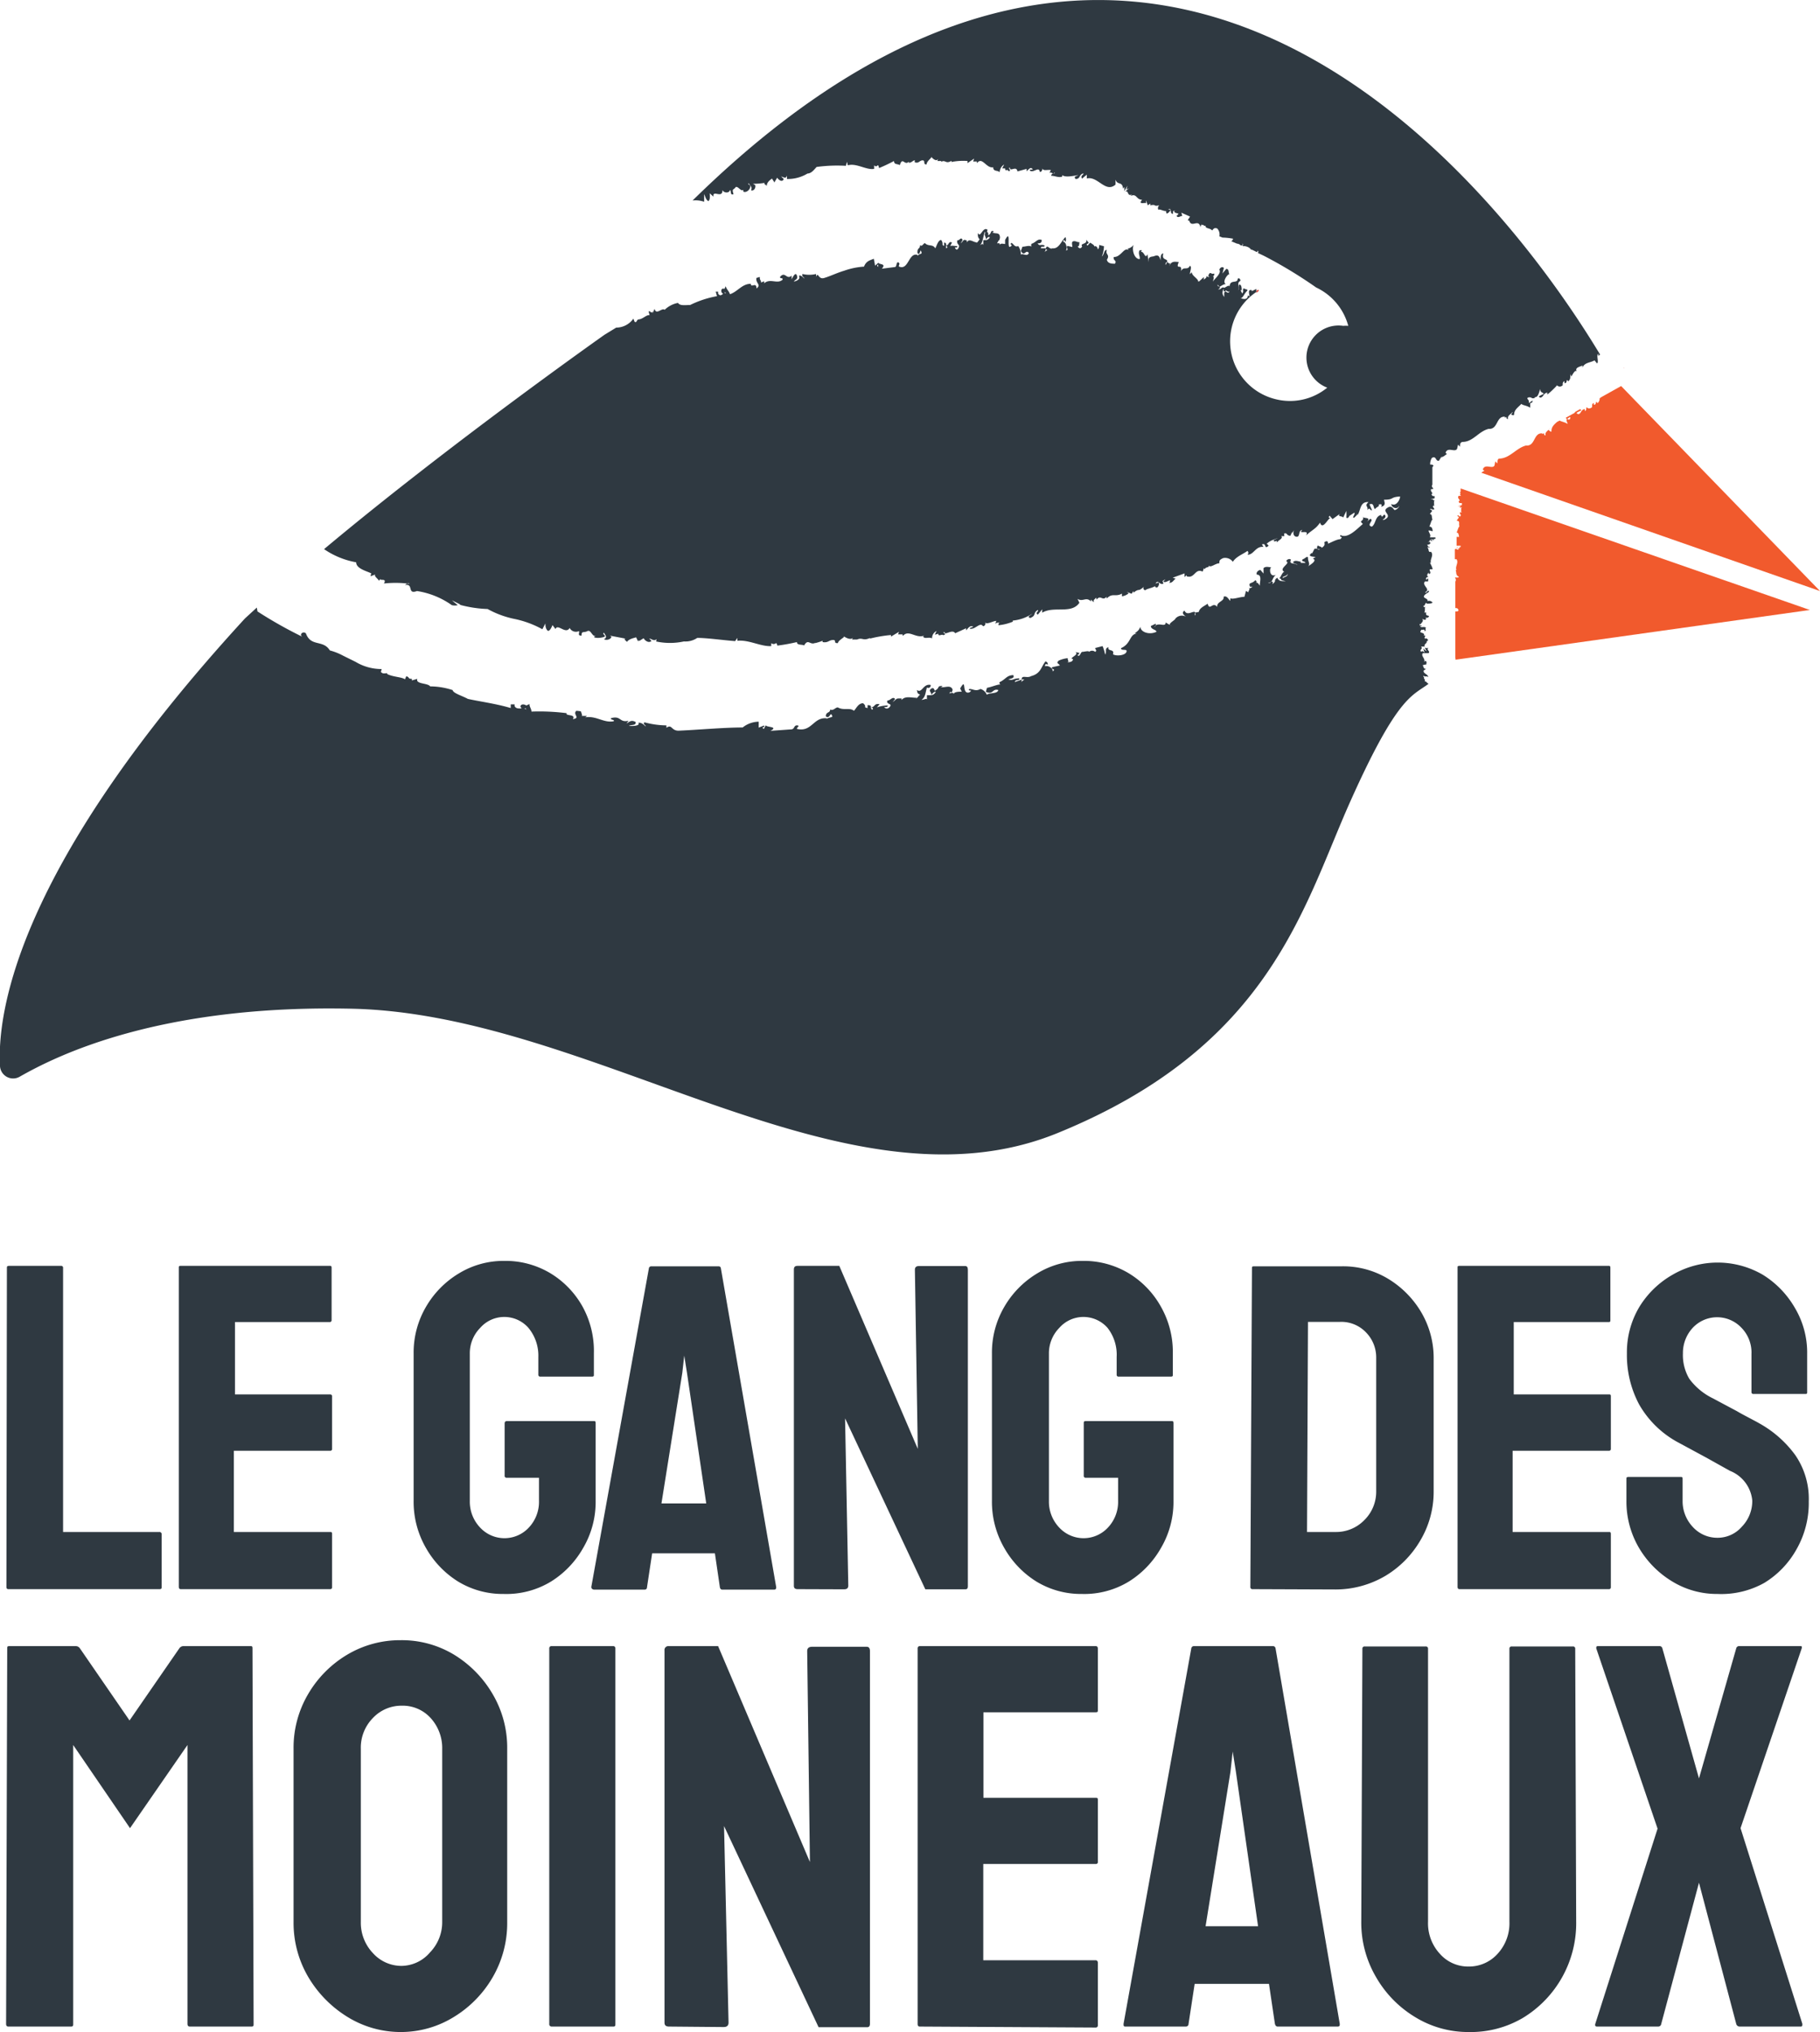
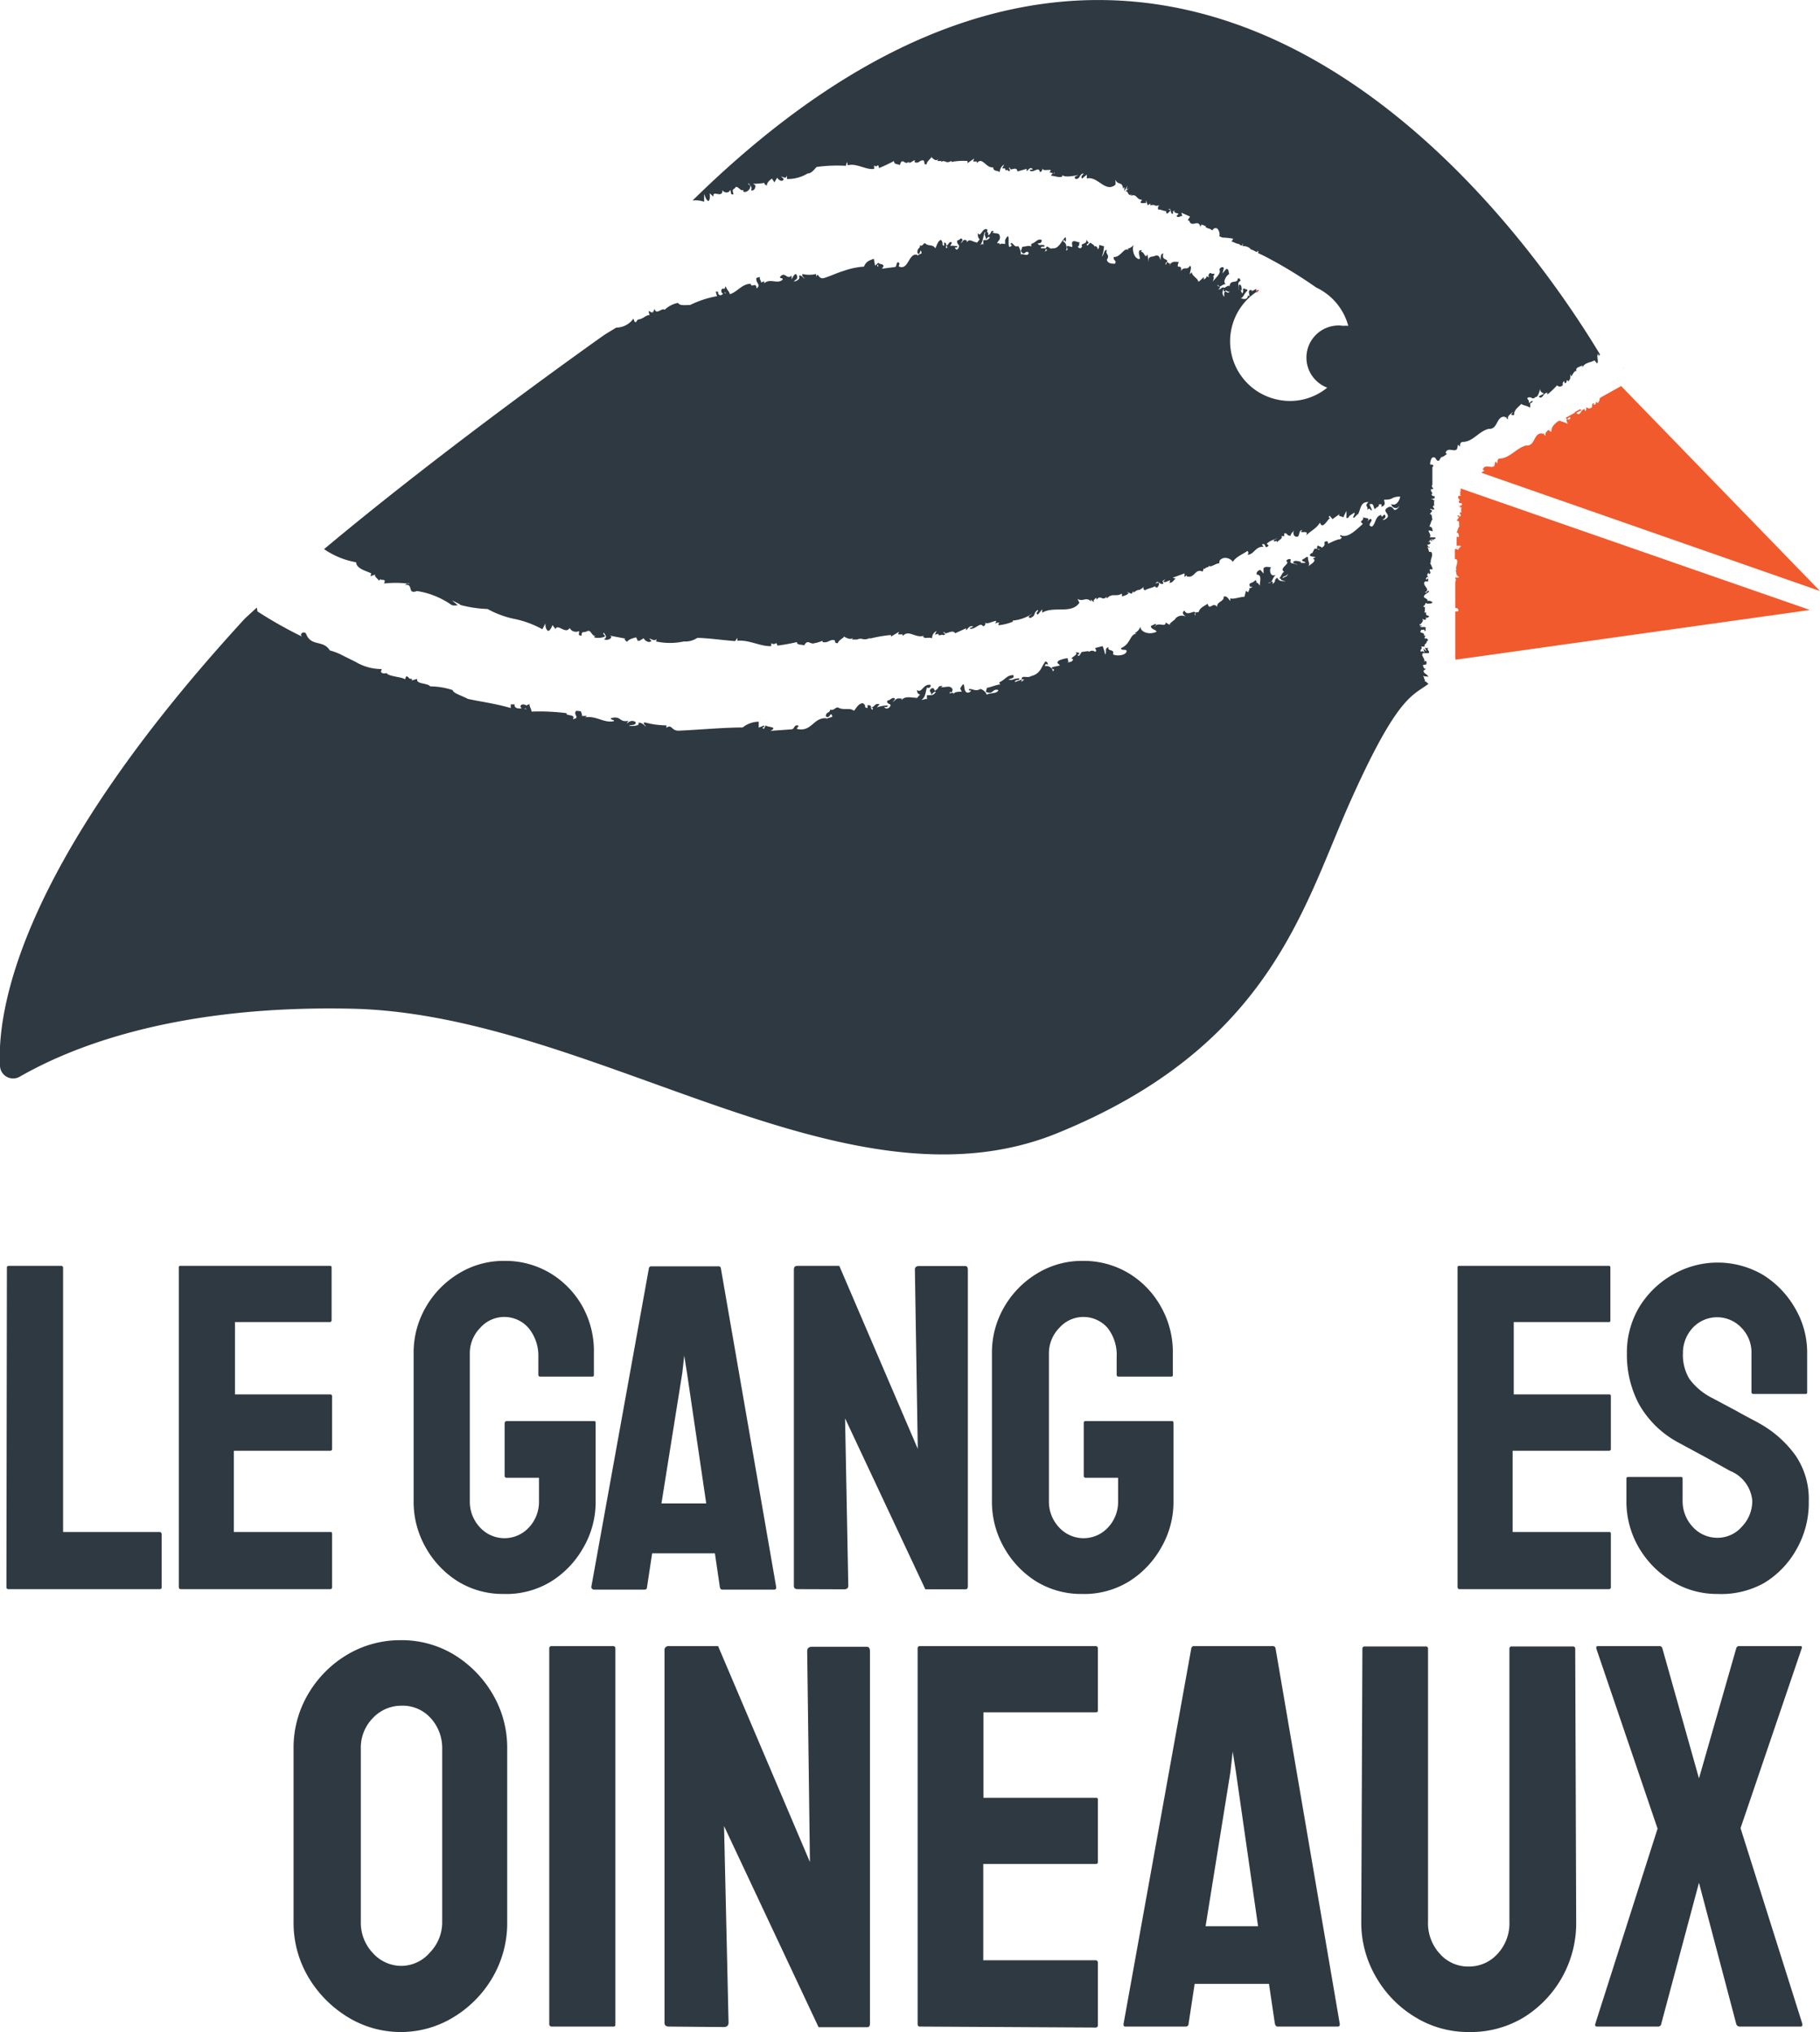
<svg xmlns="http://www.w3.org/2000/svg" id="Layer_1" data-name="Layer 1" viewBox="0 0 113.39 126.59">
  <defs>
    <style>.cls-1{fill:#dc4c40;}.cls-2{fill:#2f3941;}.cls-3{fill:#f15a2d;}</style>
  </defs>
  <path class="cls-1" d="M78.42,18.13v-.07c-.06,0-.12,0-.15.09v.09Z" />
  <path class="cls-1" d="M91.43,28.65l0,0S91.42,28.66,91.43,28.65Z" />
  <path class="cls-1" d="M89.69,28.75v0l0-.08Z" />
  <path class="cls-1" d="M101.49,22.66l0,0S101.49,22.69,101.49,22.66Z" />
  <path class="cls-1" d="M94.28,26.73Z" />
  <path class="cls-1" d="M95.8,24.43a.31.31,0,0,0,0,.08v0l.08-.07S95.83,24.38,95.8,24.43Z" />
  <path class="cls-1" d="M95.82,24.66v0h0v-.05Z" />
  <polygon class="cls-1" points="101.2 22.92 101.18 22.89 101.17 22.93 101.2 22.92" />
  <path class="cls-1" d="M89.08,34.54l0,0Z" />
  <path class="cls-1" d="M88.92,37.7s0,0,0,0S88.91,37.71,88.92,37.7Z" />
-   <path class="cls-1" d="M88.71,38.24s0,0,0,0S88.69,38.23,88.71,38.24Z" />
  <path class="cls-1" d="M89.08,34.54l-.07.08C89.08,34.63,89.06,34.58,89.08,34.54Z" />
  <path class="cls-1" d="M88.94,33.14v0l-.07,0Z" />
  <path class="cls-1" d="M88.93,32.07s.15,0,.22,0a.27.27,0,0,1-.11-.06Z" />
  <path class="cls-1" d="M89.24,30.38l0,0Z" />
  <path class="cls-1" d="M88.9,33.91h0Z" />
  <path class="cls-1" d="M88.48,39.22h0S88.47,39.21,88.48,39.22Z" />
  <path class="cls-1" d="M88.55,41.5l.07,0Z" />
  <path class="cls-1" d="M88.8,39.81l0,0Z" />
-   <path class="cls-1" d="M88.76,42.39s0,0,0,.06h0S88.74,42.41,88.76,42.39Z" />
  <path class="cls-1" d="M89.1,34.5h0Z" />
  <path class="cls-1" d="M89.88,39.79s0,0,0,0S89.91,39.83,89.88,39.79Z" />
  <path class="cls-1" d="M89.11,31.39l0-.17c-.06,0-.15.07-.16,0C88.81,31.42,89.14,31.17,89.11,31.39Z" />
  <path class="cls-1" d="M89,31.91c0-.09-.09,0-.12,0S89,32,89,31.91Z" />
  <path class="cls-1" d="M89,35.67h-.15C88.83,35.73,88.87,35.67,89,35.67Z" />
  <polygon class="cls-1" points="88.65 36.81 88.63 36.78 88.68 36.9 88.65 36.81" />
  <path class="cls-2" d="M43.15,12.49a1.62,1.62,0,0,1,.72.08l0-.47c.07.11.09.33.26.43.13-.09.1-.37.08-.49l.24.21c-.07-.46.57.16.56-.41.08.18.41.22.47,0,.08,0,0,.38.22.25-.12-.36,0-.23.14-.44.16-.05.32.3.47.18l0,.1c.09.08.33,0,.42-.23s-.17-.16-.1-.29c.1.14.26.24.16.44.13.08.32-.11.26-.32l-.14-.08q.38,0,.75-.06c-.13.07.07.11.11.2,0-.28.28-.41.32-.47l.17.26v-.12a.56.56,0,0,0,0,.08l.16-.27c.1.15.32.31.41.08L48.67,11c.1,0,.3.19.36-.07,0,.07,0,.12,0,.22a2.36,2.36,0,0,0,1.28-.34l0,0c.25,0,.43-.27.57-.41a9.58,9.58,0,0,1,1.82-.07l.07-.25.05.22c.53-.16,1.16.31,1.64.22l0-.22c.23.21.21-.23.31.17.33-.14.59-.26.93-.44,0,.25.23.16.36.26.17-.56.3.06.56-.22l0,.07c.17,0,.24-.13.37-.16v.13c.27.09.29-.12.49-.12s0,.28.25.25c0-.16.2-.31.3-.44-.13-.21.24.38.42.1l-.05.13.24,0,0,.05c.27-.15.27.16.64-.06l0,.07a3.78,3.78,0,0,1,1-.06v.13l.41-.28-.06.18.25,0a.05.05,0,0,0,0,.09c.32-.41.57.36,1,.27l0,.06c.06.22.26.11.4.25a.59.59,0,0,1,.28-.48l-.12.24h.18l0,0c0,.24.15,0,.21.17.25,0-.1-.23.09-.21,0,.28.41-.16.47.23l.57-.16,0,.15c.12-.11.24-.28.35-.16s-.13,0-.16.1c.22.22.58-.29.63.1.15,0,.17-.16.16-.26,0,.25.36.09.53.15l-.1.2c.07-.11.18,0,.25,0a.12.12,0,0,0,.1-.07c0,.08-.05.09-.1.07a.17.17,0,0,0-.13.15c.23,0,.48.14.69.05,0,0,0-.06,0-.09l0,0c.06,0,.06,0,0,0,.2.16.66.05,1,0-.09.07-.32.06-.17.24.32,0,.19-.27.49-.35,0,.13-.2.11-.09.33l.3-.25,0,.24c.68-.18,1.16.93,1.79.38l0-.31c.13.38.41.07.47.56l.08-.1,0,.26.19-.34-.06.25.16-.1A1.62,1.62,0,0,1,70,12c.38-.29.17.31.54.1,0,0-.1.07-.08.1.37-.16.33.25.69.24l-.1.17c.13.1.22,0,.35.05l0-.18.11.31.16-.11,0,.11c.41-.08.15.09.56,0a.22.22,0,0,0-.06.28c.1-.07.32.11.51.07-.08,0,0,.12,0,.16s.25-.11.24-.25l-.14,0c.27-.17.06.29.3.27,0-.21,0-.21.22-.19l-.15,0c0,.25.47.06.15.32.09.16.24,0,.36,0l-.06-.2.54.24c-.05.11-.12.15-.13.25l.15,0-.07,0c.14.5.58-.15.7.41l.06-.21,0,.1c.14-.12.17.13.27,0-.07.22.28.15.4.32.11-.15.15-.17.31-.13a.54.54,0,0,1,.14.49l.19.08a4.18,4.18,0,0,1,.66.07s0,.1-.11.16l.36.15a.33.33,0,0,1,.23.11l.11,0,0-.12a.12.12,0,0,1,0,.16l.1,0h0a.71.71,0,0,1,.34.12l0,0,.17.14-.19-.11s0,0,0,0c.17.07.32.15.48.23l.06-.1a.13.13,0,0,1,0,.15l.36.17h0A27.94,27.94,0,0,1,82,17.91,3.7,3.7,0,0,1,84,20.3a1.55,1.55,0,0,0-.31,0,2,2,0,0,0-1,3.85,3.66,3.66,0,0,1-3.21.72,3.71,3.71,0,0,1-1.21-6.68h0V18l-.28.14,0-.06c-.27-.08-.15.24-.14.39l-.11-.07c0,.33-.34.21-.45.18.14,0,.22-.27.38-.43s-.13-.1-.14-.18c-.18,0,0,.19-.14.31l-.1-.2.07,0c0-.11,0-.32-.12-.35s0,.29-.1.34c.12-.19-.13-.44.14-.57,0-.15-.11-.2-.17-.13,0,.33-.51,0-.5.5,0-.19-.31.08-.35.06a.24.24,0,0,0,0,.22s0,0,.07,0c.06-.15.15.1.29,0-.13.19-.2,0-.29,0a.64.64,0,0,0,0,.07l0-.05-.06.06,0,.27c-.13-.18-.15-.3,0-.58-.22-.05-.13.11-.38.11.15-.09.13-.14.08-.17s-.09,0-.11-.09.08.06.11.09.25-.18.41-.16c-.27-.12.11-.65.22-.62-.09-.09,0-.32-.2-.33l-.24.29.09-.34c-.06-.1-.23-.06-.28.1.16.26-.42.65-.4.77,0-.14.11-.31,0-.34a.19.19,0,0,0,.08-.19c-.23.09-.23-.21-.38.15l.09.06-.11,0,0,0-.08-.05c0,.15-.12.15-.17.23v-.17l-.29.27,0,0-.07,0,0-.06c-.11-.18-.38-.31-.39-.51l-.12.12c0-.14.15-.48,0-.52-.15.31-.38,0-.55.33.09-.54-.37,0-.14-.57-.22,0-.46-.11-.61.3l.1-.29c-.07.19-.14,0-.22,0a.56.56,0,0,1-.1.18c0-.16.07-.19.1-.18.09-.25-.37-.07-.23-.54-.19,0-.17.3-.17.43-.07-.22-.11-.37-.39-.27-.06.05-.29,0-.36.18l0,.2-.07-.49c-.16.34-.19-.2-.42-.15-.06.06-.12.09,0,0h0s.08-.07.07-.1H71c-.12.22.06.41,0,.55-.34,0-.5-.6-.37-.89a.62.62,0,0,1-.37.24l.06.09c-.29-.21-.48.45-.93.43-.06.24.22.2.07.42-.16,0-.45,0-.5-.25.22-.33-.12-.32,0-.6-.18-.05-.16.28-.31.4a2,2,0,0,0,.13-.64l-.3-.08c0,.09,0,.23-.09.27,0-.15-.14-.24-.21-.17,0-.11-.17-.17-.23-.23s-.24.35-.24.06c.06.05.08-.07.13-.06l-.17-.2c.1.31-.41.21-.25.42-.08.17-.21.13-.28,0,.13,0,.08-.17.12-.26-.18,0-.24-.09-.38-.06s-.08.17-.07.36l-.3-.07c-.15.09.14.23-.1.29.1-.13,0-.56-.16-.54,0-.09,0-.22.13,0a.36.36,0,0,0,0-.3c-.27.25-.4.75-.82.7-.19.1-.33-.32-.41.05h0l.1.05-.17.13a.34.34,0,0,0,.07-.18h0v-.05l-.3,0c0-.21.22,0,.23-.18-.26-.1-.29.08-.44-.13.12,0,.27,0,.26-.21-.26-.11-.36.16-.64.24a.28.28,0,0,0,0,.18c-.12-.11-.37,0-.56,0l-.1.27c.25.39.29-.14.5.12-.1.26-.35,0-.5.1a.91.91,0,0,0-.16-.53c-.24.09-.28-.14-.43-.2-.15.16.17.09-.07.24s.08-1.16-.32-.42l0,.25c-.11,0-.35-.09-.34.13.07-.37-.29,0-.09-.29V15c.07,0,.08-.08.11-.18,0-.41-.3-.21-.48-.35,0,0,.07,0,.1-.05-.24-.12-.1.11-.36.25,0,.15.07-.31-.12-.2s0,.28,0,.49h0c0-.12.15-.23.21-.19s-.14.19-.21.19h0a1,1,0,0,0-.18,0l0,.34c0-.15-.11-.1-.22,0,.18-.17.2-.48.31-.85.09.14.16,0,.17-.14-.31-.21-.42.56-.6.2,0,.21,0,.27.11.4,0,0-.11.17-.21.25l.05-.06c-.25,0-.47-.28-.64,0,0-.05,0-.1,0-.12-.26-.09-.15,0-.38.18l.12-.2c-.09-.26-.21.07-.32,0-.07.21.08.26.1.35s-.14.42-.26.1c.06,0,.15.05.15-.08-.22,0-.29-.05-.44,0l.11-.22c-.22-.12-.18.18-.36.18h0c.05.06.13.12,0,.18a.45.45,0,0,1,0-.18h0c0-.1,0-.16-.13-.18l0,.21c-.2-.09,0-.09-.18-.37-.2,0-.29.4-.37.52-.16-.28-.43-.1-.64-.32-.11,0-.17.25-.31.12,0,.28-.18.12-.16.49.18.26.16-.43.26,0,0,.06-.17.06-.26.18l0-.06c-.56-.17-.55,1-1.16.72,0-.15.08-.12,0-.24-.2-.1-.09.28-.27.28l-.79.1c.31-.35-.19-.23-.23-.39l0,.28c-.17-.14.08-.12,0-.25l-.19.17-.08-.43c-.24.1-.48.14-.61.49a4.58,4.58,0,0,0-1.25.26c-.44.13-.86.34-1.24.45s-.35-.43-.5-.07a.74.74,0,0,0,0-.18,1.83,1.83,0,0,1-.84,0c-.07.14.1.21.11.27s-.2-.26-.34-.15c.14.21-.18.33-.31.35.07-.13.27-.12.19-.37s-.24.06-.33.23l0-.23c-.32.29-.4-.3-.72.08,0,.16.16,0,.16.17-.33.31-.77-.11-1.15.23,0,0,0-.1,0-.13l-.21.09c.07-.06-.08-.19-.06-.3s-.12,0-.21,0c-.08.33.33.42,0,.66,0-.44-.35,0-.35-.29-.55,0-.81.48-1.3.65-.07-.21-.2-.28-.27-.5l-.08.18V18c-.2-.1-.26.19-.1.29s.07-.23.21,0c-.17-.16-.3.3-.5,0,0,0,0-.06,0-.12l-.15,0,.08.28A6.34,6.34,0,0,0,43,19c-.27,0-.64.07-.76-.13a1.64,1.64,0,0,0-.83.43c-.18-.15-.52.36-.63-.06l-.12.28,0-.12c-.12.18-.1-.05-.25,0l.06.24c-.18-.06-.43.26-.71.26V19.9c-.11.06-.09.22-.22.15l-.08-.2a1.31,1.31,0,0,1-1.07.56l-.72.44S28.09,27.6,20.19,34.21a5.11,5.11,0,0,0,2,.82c0,.4.67.55.94.69l-.05.18.3-.11c-.09.11.16.25.23.39l.11-.14c-.13.19.42-.07.2.31a6.82,6.82,0,0,1,1.44,0,.14.14,0,0,1,.16,0l-.16,0a1.21,1.21,0,0,1-.14.1c.58-.12.12.61.76.37h0l0,0,0,0a5.1,5.1,0,0,1,2.17.88.77.77,0,0,0,.37,0q-.18-.14-.36-.3l.54.27-.08,0a7.53,7.53,0,0,0,1.76.27,5.86,5.86,0,0,0,1.73.63,6.22,6.22,0,0,1,1.68.63l.19-.36c0,.12,0,.29.12.43s.29-.23.32-.33l.19.25c.13-.37.64.36.88-.07a.44.44,0,0,0,.57.2c.09.05-.13.29.17.28,0-.32.13-.16.36-.28s.28.34.52.3l-.11.06c.08.09.44.07.63,0s-.16-.18,0-.26c.07.14.24.28,0,.4.15.1.46,0,.46-.16L38,39.6l1,.19c-.2,0,0,.12.06.2.14-.21.5-.25.57-.29l.12.25.06-.09a.12.12,0,0,0,0,.08l.29-.18c.07.14.31.33.49.17l-.14-.15c.13,0,.32.22.48,0-.07,0,0,.1-.06.18a4.1,4.1,0,0,0,1.74,0l0,0a1.31,1.31,0,0,0,.83-.22c.61,0,1.59.14,2.36.2l.14-.2,0,.18c.71-.08,1.46.37,2.11.33l0-.18c.29.18.3-.19.38.15A12,12,0,0,0,49.65,40c0,.21.29.13.45.21.26-.47.38.05.74-.19l-.07.05a4,4,0,0,0,.48-.15V40c.35.06.38-.12.64-.13s0,.23.32.19c0-.13.25-.27.38-.38-.17-.18.33.29.55.05l-.06.11.32,0a.11.11,0,0,0,0,0c.35-.15.36.12.83-.11l-.06.06a8.56,8.56,0,0,1,1.34-.23v.1l.5-.3-.06.16.32,0c-.06,0-.06.06,0,.08.35-.39.79.19,1.3,0l-.06.06c.11.17.36,0,.56.11a.49.49,0,0,1,.28-.46l-.11.23.22-.06,0,0c0,.21.2,0,.31.09.32-.09-.18-.16.08-.19,0,.24.49-.22.66.07l.68-.31,0,.13c.12-.12.22-.3.39-.25s-.15.05-.17.14c.34.1.65-.44.83-.15a.16.16,0,0,0,.12-.26c.1.2.48-.06.71-.07l-.07.2c.07-.12.23-.08.33-.09s.09-.05.11-.09,0,.08-.11.09-.13.06-.12.16a3.14,3.14,0,0,0,.89-.22s0,0,0-.07h-.07c.06,0,.07,0,.07,0a2.57,2.57,0,0,0,1.21-.43c-.08.1-.37.19-.12.27.4-.17.14-.3.47-.5.08.09-.2.17,0,.29l.27-.33,0,.21c.73-.44,1.82.11,2.32-.62l-.12-.24c.35.21.53-.16.84.16l0-.12.17.17,0-.34,0,.21.15-.16c0,.05.06.1,0,.16.3-.41.37.12.68-.24,0,0-.07.1,0,.12.34-.35.52-.06.93-.29l0,.17a.82.82,0,0,0,.42-.19l-.12-.09.3.12.12-.17,0,.1c.42-.32.23,0,.65-.37a.13.13,0,0,0,.09.22c.08-.1.44-.13.64-.28-.09.06,0,.1.07.11s.2-.23.11-.31l-.19.06c.19-.28.25.14.5,0-.08-.16-.08-.16.12-.26l-.13.13c.13.18.56-.29.37.09.22,0,.26-.18.4-.26l-.19-.06.74-.27c0,.1,0,.17,0,.23l.13-.12,0,.07c.51.17.51-.52,1-.29L75,35.4l.06.06c.06-.17.27-.07.26-.23.08.17.41-.14.65-.14,0-.17,0-.21.23-.32a.59.59,0,0,1,.61.23c.2-.33.66-.49.91-.68,0,0,.12.12,0,.24.41,0,.49-.54,1-.49l-.1-.15c.3-.14.12.37.42.07l-.12-.12a1.34,1.34,0,0,1,.42-.25,0,0,0,0,1,0,0l.28-.1-.27.13c0,.19.29-.07.18.15l.16-.14,0,0c.14-.09.23-.19.13-.26l.2,0L80,33.24c.22-.07.12.12.39.14l.11-.23,0,.05.16-.21c-.14.17-.09.44.13.45s.08-.4.35-.43c-.33.32.48-.07.23.35.41-.38.59-.39.87-.8.17.5.49-.28.69-.33-.16.06-.18,0-.09-.1l.18.21.46-.33c-.19.21.17.11.2.24l.2-.42a3.08,3.08,0,0,1,0,.42c.07.06.14,0,.19-.11s0,0,0,0l.3-.2c.11.06-.19.35,0,.31.07-.08.19-.15.2-.27,0,0,0,.08,0,.12.22-.3.14-.86.69-.82-.28.25,0,.24-.07.5.18-.23.15.06.29,0l-.16-.36c.32-.12.21.24.36.3,0-.11.34-.18.2-.29.07,0,.27-.09.17.14.34-.08.18-.32.18-.44.66,0,.34-.16,1-.2,0,.17-.22.64-.55.47,0,.21.37.39.49.11,0,.12-.2.27-.28.26s-.16-.36-.49-.11.44.44-.18.73h-.08c.07-.07.17-.1.18-.23-.09-.3-.22.23-.27-.08-.39.08-.32.55-.58.73-.39-.1.18-.4-.1-.49l-.21.19c.32-.34-.28-.17-.25-.34.11.36-.31.21,0,.47-.4.34-.94.94-1.4.69-.07.24.23,0,0,.26-.21,0-.55.19-.77.28,0-.18-.09-.19-.23-.09,0,.08.09.19-.17.35,0-.09-.14-.07-.2-.13s-.11.13-.07.18l.17.06a.15.15,0,0,1-.17-.06l-.17,0-.16.31,0-.05c-.34.23.07.24.23.26l-.18.1c.31.11-.16.39-.3.48.16-.13,0-.3,0-.51s-.23.07-.31.06c-.18.17.13.11.15.24l-.29,0,0-.08c-.12,0-.31-.11-.45,0s.27.11.21.22c-.05-.18-.54,0-.37-.34-.09-.1-.29,0-.29.1.31.12-.57.47-.08.67-.13-.11-.27.33-.33.35s.1.11.19.1a.16.16,0,0,1,0-.08c-.06-.11.26-.09.31-.27,0,.19-.19.19-.31.27l0,.05-.09,0a.11.11,0,0,0,0,.08l.28.07c-.3,0-.43,0-.53-.22-.28.19,0,.17-.31.4.07-.17,0-.17-.07-.14a.21.21,0,0,1-.2.07,1.59,1.59,0,0,0,.2-.07c.09-.11.12-.31.3-.45-.39.21-.44-.37-.3-.46-.16,0-.32-.08-.48.05v.34l-.19-.22c-.15,0-.3.18-.22.29.4,0,.09.67.21.7-.11-.07-.13-.24-.26-.19a.1.1,0,0,0-.06-.16c-.19.24-.45.1-.32.4l.16,0-.14.09,0,0-.13,0c.17,0,0,.17,0,.26l-.14-.09-.1.37h0l0,.08,0-.08c-.29,0-.71.18-.88.09l0,.16c-.1-.07-.21-.36-.42-.25.07.28-.46.31-.39.63-.3-.36-.47.28-.6-.2-.26.18-.64.32-.53.66L74.75,38c0,.17-.18.12-.28.17a.35.35,0,0,1,0,.18c-.07-.11,0-.16,0-.18-.07-.2-.51.26-.67-.13-.24.14,0,.31.09.38a.53.53,0,0,0-.67.13c0,.07-.35.24-.35.37l.18.11-.43-.25c0,.31-.37,0-.63.19,0,.08-.11.14,0,0h0s.05-.1,0-.11L71.7,39c0,.22.35.22.35.36-.47.22-1,0-1-.31-.12.23-.09.19-.35.41h.14c-.5.07-.35.63-1,.92,0,.2.42,0,.34.23s-.64.28-.84.15c.12-.36-.36-.15-.28-.44-.27.07-.08.29-.21.46,0-.07-.1-.41-.16-.53l-.46.12c0,.09.14.15,0,.24a.29.29,0,0,0-.38,0c0-.09-.31,0-.42,0s-.16.39-.31.19c.11,0,.09-.1.15-.12L67,40.62c.28.17-.47.39-.15.44,0,.17-.23.21-.38.19.2,0,0-.17.06-.25a1.89,1.89,0,0,0-.56.15c-.21.18,0,.17.06.31l-.46.1c-.19.14.29.09,0,.27.08-.15-.25-.41-.46-.32,0-.09,0-.19.17-.1,0-.08,0-.15-.14-.21-.28.33-.28.76-.9.92-.25.16-.59-.1-.59.21v0h.17l-.22.17a.17.17,0,0,0,.05-.16h0v0a0,0,0,0,0,0,0l-.42.15c0-.19.34-.06.27-.23-.41,0-.38.17-.68.06.17-.05.41-.07.31-.26-.41,0-.48.27-.86.44a.12.12,0,0,0,.06.14c-.21,0-.55.16-.84.21l-.07.25c.48.21.39-.23.78-.11-.07.25-.53.15-.72.29a.64.64,0,0,0-.39-.36c-.32.17-.45,0-.69,0-.18.18.28,0,0,.21-.53.18-.14-1-.58-.24l.1.2c-.18,0-.55,0-.5.2,0-.32-.43.09-.19-.21v.05c.11,0,.1-.09.12-.17-.13-.33-.48-.09-.76-.16,0,0,.1,0,.13-.07-.38,0-.13.12-.48.3,0,.13,0-.27-.22-.13s.05.23,0,.41h0c.06-.11.18-.23.28-.22a.35.35,0,0,1-.28.22h0l-.27,0v.29c0-.13-.18,0-.34,0,.26-.18.24-.45.34-.77a.15.15,0,0,0,.23-.16c-.48-.1-.53.56-.86.31.05.16,0,.22.22.3-.08,0-.14.17-.28.25l.06-.06c-.37,0-.73-.13-.95.14,0,0,0-.08,0-.1-.41,0-.23,0-.56.23l.16-.19c-.15-.2-.3.1-.48.09-.09.19.15.2.19.27s-.19.38-.4.14c.1,0,.24,0,.23-.1a2.07,2.07,0,0,0-.68.12l.17-.2c-.35-.07-.27.18-.54.2h0c.08,0,.2.09.07.14a.21.21,0,0,1-.07-.14h0c0-.09,0-.14-.21-.14l0,.18c-.31-.06,0-.08-.28-.3-.31,0-.44.36-.57.47-.25-.22-.65,0-1-.21-.17,0-.27.23-.48.13,0,.24-.27.12-.27.43.28.2.27-.38.41,0,0,.06-.27.07-.41.18l.07-.06c-.85-.1-.93.88-1.87.66,0-.13.14-.11.08-.21-.31-.07-.18.24-.46.24L48,45.53c.53-.28-.26-.21-.29-.35l-.12.23c-.23-.13.15-.1,0-.21l-.32.13,0-.37a1.63,1.63,0,0,0-1,.36c-1.2,0-2.78.15-4,.2-.46,0-.4-.43-.75-.18,0,0,0-.1,0-.15A5.33,5.33,0,0,1,40.16,45c-.15.08.08.19.07.24s-.21-.26-.46-.21c.14.2-.39.21-.59.19.15-.09.46,0,.42-.24-.29-.16-.38,0-.57.09l.13-.17c-.58.14-.46-.34-1.09-.16-.06.13.23.07.17.19-.62.13-1.09-.36-1.79-.24,0,0,.12-.06.1-.09l-.34,0c.12,0,0-.17,0-.24s-.17-.06-.3-.08c-.26.22.29.45-.22.52.21-.33-.5-.18-.38-.37a13.46,13.46,0,0,0-2.2-.1c0-.18-.13-.29-.12-.47l-.2.09v0c-.24-.16-.47,0-.3.17s.22-.14.3.09c-.16-.19-.6.07-.73-.23,0,0,0,0,0-.1l-.24,0,0,.23c-.9-.27-1.95-.41-2.67-.57-.34-.19-.92-.35-.95-.55a4.57,4.57,0,0,0-1.4-.23c-.14-.22-.93-.13-.8-.47l-.34.1,0-.1c-.28,0-.11-.1-.35-.16l-.08.19c-.2-.15-.74-.14-1.11-.33l0-.05c-.17,0-.26.06-.39-.08l.05-.18a3.14,3.14,0,0,1-1.63-.45l-.77-.38a3.78,3.78,0,0,0-.83-.33c-.42-.69-1.18-.2-1.49-1.06-.18-.18-.48.1-.18.23a26.9,26.9,0,0,1-2.84-1.6L16,37.85l-.74.68C.89,54.18-.18,63.26,0,66.43a.82.82,0,0,0,1.22.65c2.3-1.31,8.67-4.5,20.68-4.24C37,63.16,52.6,76,65.88,70.59S81.19,56.49,84.14,49.9,88,43.36,89,42.6c0,0-.07-.06-.1-.06h0c0-.07-.1-.08-.15-.11.11-.06-.12-.19,0-.23-.08,0-.06-.06-.06-.12.09.13.17,0,.29.1,0-.18-.34-.22-.28-.41l.15-.1c-.22,0-.13-.2-.21-.2s.11-.08.22-.07c0-.08.07-.19-.07-.23l-.06.08c.09-.24-.23-.38-.08-.56H89c.14-.12-.18-.22,0-.33-.12,0-.08.05-.19,0s.06.13.06.21l-.2-.17.09.26c-.13-.11-.1-.11-.23-.06-.11-.16.16-.17,0-.32,0,0,.17,0,.24,0-.12-.14.25-.25.07-.35,0,0,0,.06.09,0s0-.15-.12-.17l0,.07c0-.06-.13-.08,0-.2-.08-.07-.25-.11-.25,0s.07-.09.17-.07c0-.19-.36-.1-.2-.28a0,0,0,0,0,0,0,.09.09,0,0,0,0-.11c0,.16.27-.05.21.14.18,0,0-.14.11-.2-.13-.1-.26,0-.35-.07s.06,0,.08-.08l-.14,0a.15.15,0,0,0,0-.12l.06.08c0-.09.24-.21.11-.36.06,0,.17.12.24,0-.09-.16.06,0,.16-.13s-.24,0-.15-.27c0,0-.08,0-.12,0,.07-.16,0-.26.07-.41,0,.07-.08.12-.14,0,.11,0,.1-.13.17-.19l-.06,0c.07,0,.1,0,.12.05s0,0,0,0,.32,0,.35-.07a.27.27,0,0,0-.32-.09c.08-.18-.31-.17-.2-.34s.28-.16.31-.29c-.16-.06-.12.16-.26.08.4-.2-.23-.42,0-.68l.19,0a.4.4,0,0,0,0-.19l-.11.09a.11.11,0,0,1,.14-.16c-.15-.14-.06-.17,0-.3,0,.14,0,0,.07.11.1-.15,0-.16,0-.26s.18,0,.18-.07-.1-.26-.16-.39h.06c-.07-.22.2-.46,0-.68v0c-.18.08-.12-.17-.2-.24s.13,0,.13-.06c-.17,0-.09-.09-.16-.12s.2,0,.19-.12-.1-.06-.16-.05a.3.3,0,0,0,.17-.18c.05,0,0,.06,0,.08s.06,0,.17,0-.16,0-.1-.1l.14.07s0-.07,0-.08a.23.23,0,0,0,.1,0v-.09c-.11,0-.26,0-.35,0,.1-.16-.07-.3-.08-.43l.16,0a.16.16,0,0,0-.13-.12V33a.28.28,0,0,0,.24.08c-.05-.1,0-.25-.22-.28h0c.08-.14.13-.43.2-.42-.07-.15,0-.34-.16-.35,0-.09.28-.22,0-.29.14-.11,0,0,.21,0s-.21-.22.08-.25h0c-.08-.11-.06,0-.19,0,.27,0,.08-.2.19-.32v0c-.08,0-.06,0-.17,0,.07,0,.09,0,.09-.06l-.17,0,.25-.07v-.13c-.09,0-.15,0-.2-.12l0,0c.18-.07-.13-.17,0-.34,0,.06.08,0,.13,0l-.07-.09s0,0,0,0-.07-.07,0-.16l0,0v-.86h0v0s0-.05,0-.07,0,0,0-.06l0-.05h0v0l0,0s0,0,0-.05l0,0,0,0,0,0,0,0,0,0,0,0,0,0,0,0,0,0h0s0,0,0,0l.07-.1a.16.16,0,0,0-.18-.06c-.07,0,0-.34.09-.43.28-.14.21.24.43.18l.17-.27,0,.07c.07,0,.05-.06,0-.09.06.13.22-.08.33-.12l-.09-.08c.13-.4.58,0,.72-.25l.06-.26.12.13c0-.14,0-.27.16-.3.67,0,1-.68,1.66-.82,0,0,0,0-.1,0,.68.11.5-.8,1.08-.75v.07c.19-.15,0,.08.2.07-.08-.2.19-.3.27-.44,0,.05,0,.07-.06.12s.12.13.16.06c0-.34.29-.48.45-.68.1.1.35.1.55.24a2,2,0,0,0,0-.29c.12,0,.15-.06.16-.16l-.17.11h0s0,0,0,0-.06.05,0,.06c-.15-.07,0-.1-.13-.24s.19-.17.26-.07l.14,0a.1.1,0,0,1,.07-.07v0l0,0c.17,0,.24-.34.3-.51,0,.25.15.19.22.31a2.13,2.13,0,0,0-.31.16s0,0,.07.07c.23,0,.19-.27.46-.31,0,0,0,.07,0,.11S97,24.05,97,24a.24.24,0,0,0,.36,0c0-.15,0-.19.11-.26v.13c.18,0,.09-.16.19-.2a.07.07,0,0,0,.06.08c.13-.15.11-.2.12-.44l.06.15c.09-.16.25-.48.36-.3-.21-.26.21-.32.33-.39,0,0,0,.1,0,.13.14-.33.5-.3.75-.45l.16.19c.13-.09-.07-.52.08-.6v.13l.11-.08C94.54,13.54,73-16.83,43.15,12.49Zm41,19.59.07-.11C84.21,32,84.15,32.05,84.11,32.08Z" />
  <path class="cls-3" d="M112.76,38,91,30.43v.2l0,0c-.12.1.08.09-.05.17s0,0,0,0l.07.09s-.17,0-.14,0c-.14.16.18.27,0,.33h0c0,.15.11.12.2.12v.13l-.26.06.18,0s0,.07-.09.06c.11.08.09,0,.17,0v0c-.12.11.07.3-.19.32.13,0,.11-.1.19,0h0c-.29,0,0,.14-.09.24s-.07-.13-.21,0c.26.07-.06.21,0,.3.21,0,.08.2.15.35-.06,0-.11.23-.18.38v0c.14,0,.12.16.16.26a.31.31,0,0,1-.16,0v.12s0,0,0,0h0V34A3.11,3.11,0,0,1,91,34v.08a.12.12,0,0,1-.1,0s.07.06,0,.09l-.13-.07c-.06.07.11,0,.1.1s-.09,0-.17,0,0,0,0-.07a.27.27,0,0,1-.06.1v.09a.1.1,0,0,1,0,0s0,.07,0,.07v.16h0l0,0v.28a.11.11,0,0,0,.1,0v0h0c.16.23-.1.46,0,.68h-.05c.06.14,0,.3.15.39s-.1.09-.17.07.1.12,0,.26h0v1.65c.08,0,.15,0,.19.11s-.1.1-.19.1v2.63h0s0,0,0,0V41a.09.09,0,0,1,0,.1Z" />
  <path class="cls-3" d="M113.39,36.82,101,24.05l-1.29.72,0,.08V24.8l-.05,0a.38.38,0,0,1-.12.31.08.08,0,0,1-.06-.08c-.09,0,0,.18-.18.19v-.12c-.13.07-.1.11-.11.26a.24.24,0,0,1-.36,0c0,.09,0,.23-.08.24a.1.1,0,0,1,0-.11c-.28,0-.23.35-.46.3,0,0-.06-.06-.08-.06a1.6,1.6,0,0,1,.31-.16.2.2,0,0,0-.08-.08l-.3.17a.23.23,0,0,1-.13.11l0,0-.45.25s0,.07.1.11,0,0,0-.05a.05.05,0,0,0,0,0v0l.17-.11c0,.1,0,.2-.16.16s0,.23,0,.28c-.19-.12-.39-.14-.5-.21l-.17.09c-.16.15-.35.3-.34.57,0,.07-.11,0-.16-.06s.07-.07.06-.12c-.08.14-.34.24-.26.44-.2,0,0-.22-.21-.07V27c-.59-.05-.4.86-1.08.75,0,0,.07,0,.09,0-.62.14-1,.78-1.66.82-.17,0-.12.16-.16.3l-.12-.13-.05.26c-.14.25-.59-.15-.73.25l.1.08a1,1,0,0,0-.19.12Z" />
  <path class="cls-2" d="M.52,99Q.4,99,.4,98.86L.43,79c0-.09,0-.14.15-.14H3.79a.12.12,0,0,1,.14.14l0,16.44h6a.13.13,0,0,1,.14.14v3.27c0,.1,0,.15-.14.15Z" />
  <path class="cls-2" d="M11.26,99q-.12,0-.12-.15l0-19.88c0-.07,0-.11.12-.11h9.28c.08,0,.12,0,.12.14v3.24a.11.11,0,0,1-.12.12H14.64v4.51h5.93a.11.11,0,0,1,.12.12l0,3.27a.11.11,0,0,1-.12.12h-6v5.06h6c.08,0,.12,0,.12.14v3.3a.11.11,0,0,1-.12.12Z" />
  <path class="cls-2" d="M31.37,99.3a5.34,5.34,0,0,1-2.84-.78,5.87,5.87,0,0,1-2-2.1,5.75,5.75,0,0,1-.76-2.94V84.31a5.64,5.64,0,0,1,.76-2.88,5.84,5.84,0,0,1,2.06-2.1,5.35,5.35,0,0,1,2.82-.78,5.45,5.45,0,0,1,2.88.77,5.63,5.63,0,0,1,2,2.07A5.72,5.72,0,0,1,37,84.31v1.33c0,.08,0,.12-.14.12H33.66a.11.11,0,0,1-.12-.12v-1.1a2.71,2.71,0,0,0-.62-1.82,2,2,0,0,0-3,0,2.26,2.26,0,0,0-.65,1.62v9.17a2.34,2.34,0,0,0,.63,1.64,2.07,2.07,0,0,0,3.06,0,2.33,2.33,0,0,0,.62-1.65V92.06h-2a.12.12,0,0,1-.14-.14V88.68c0-.1.05-.15.14-.15h5.42c.07,0,.11,0,.11.15v4.8a5.66,5.66,0,0,1-.77,2.94,5.87,5.87,0,0,1-2,2.1A5.36,5.36,0,0,1,31.37,99.3Z" />
  <path class="cls-2" d="M36.84,98.86,40.43,79a.14.14,0,0,1,.14-.11h4.2a.13.13,0,0,1,.14.11l3.45,19.88q0,.15-.12.15H45q-.12,0-.15-.15l-.31-2.11H40.63l-.32,2.11c0,.1-.07.15-.14.15H37Q36.84,99,36.84,98.86Zm4.37-5.2H44L42.8,85.52l-.17-1.07-.12,1.07Z" />
  <path class="cls-2" d="M49.69,99c-.16,0-.23-.07-.23-.2l0-19.71c0-.16.07-.23.23-.23h2.6l4.89,11.4L57,79.1c0-.16.09-.23.26-.23h2.87c.11,0,.17.07.17.23l0,19.74c0,.11-.05.17-.15.17H57.65l-5-10.65.2,10.42c0,.15-.08.23-.26.23Z" />
  <path class="cls-2" d="M67.4,99.3a5.34,5.34,0,0,1-2.84-.78,5.87,5.87,0,0,1-2-2.1,5.75,5.75,0,0,1-.76-2.94V84.31a5.64,5.64,0,0,1,.76-2.88,5.84,5.84,0,0,1,2.06-2.1,5.35,5.35,0,0,1,2.82-.78,5.45,5.45,0,0,1,2.88.77,5.63,5.63,0,0,1,2,2.07,5.72,5.72,0,0,1,.75,2.92v1.33c0,.08,0,.12-.14.12H69.69a.11.11,0,0,1-.12-.12v-1.1A2.71,2.71,0,0,0,69,82.72a2,2,0,0,0-3,0,2.26,2.26,0,0,0-.65,1.62v9.17a2.34,2.34,0,0,0,.63,1.64,2.07,2.07,0,0,0,3.06,0,2.33,2.33,0,0,0,.62-1.65V92.06h-2a.12.12,0,0,1-.14-.14V88.68c0-.1,0-.15.14-.15H73c.07,0,.11,0,.11.15v4.8a5.66,5.66,0,0,1-.77,2.94,5.87,5.87,0,0,1-2,2.1A5.34,5.34,0,0,1,67.4,99.3Z" />
-   <path class="cls-2" d="M78.05,99a.13.13,0,0,1-.15-.15L78,79c0-.07,0-.11.12-.11l5.41,0a5.41,5.41,0,0,1,2.91.75,6,6,0,0,1,2.1,2.1,5.61,5.61,0,0,1,.78,2.91v8.3A5.93,5.93,0,0,1,88.47,96a6.21,6.21,0,0,1-2.17,2.18,6.11,6.11,0,0,1-3.07.84Zm3.38-3.56h1.8A2.45,2.45,0,0,0,85,94.7a2.48,2.48,0,0,0,.74-1.8V84.57A2.22,2.22,0,0,0,85.1,83a2.12,2.12,0,0,0-1.61-.65l-2,0Z" />
  <path class="cls-2" d="M90.93,99q-.12,0-.12-.15l0-19.88c0-.07,0-.11.12-.11h9.29c.07,0,.11,0,.11.14v3.24c0,.08,0,.12-.11.12H94.31v4.51h5.94c.07,0,.11,0,.11.12l0,3.27a.11.11,0,0,1-.12.12h-6v5.06h6c.08,0,.12,0,.12.14v3.3a.11.11,0,0,1-.12.12Z" />
  <path class="cls-2" d="M107,99.3a5.33,5.33,0,0,1-2.85-.8,6,6,0,0,1-2.06-2.11,5.7,5.7,0,0,1-.76-2.91V92.15c0-.1,0-.14.14-.14h3.24c.08,0,.12,0,.12.14v1.33a2.34,2.34,0,0,0,.63,1.64,2.06,2.06,0,0,0,1.54.68,2,2,0,0,0,1.53-.7,2.29,2.29,0,0,0,.64-1.62,2.21,2.21,0,0,0-1.39-1.85l-1.45-.81-1.85-1a6.14,6.14,0,0,1-2.36-2.33,6.52,6.52,0,0,1-.76-3.17,5.51,5.51,0,0,1,.78-2.91,5.78,5.78,0,0,1,2.07-2,5.59,5.59,0,0,1,5.61,0,5.86,5.86,0,0,1,2,2.06,5.45,5.45,0,0,1,.77,2.88v2.37c0,.08,0,.12-.11.12h-3.24a.11.11,0,0,1-.12-.12l0-2.37a2.2,2.2,0,0,0-.64-1.65,2.08,2.08,0,0,0-3,0,2.3,2.3,0,0,0-.63,1.61,2.89,2.89,0,0,0,.4,1.59,4,4,0,0,0,1.48,1.22l.56.3.92.49c.32.19.62.34.88.48s.42.22.48.26a6.93,6.93,0,0,1,2.28,2,4.81,4.81,0,0,1,.84,2.88,5.82,5.82,0,0,1-.77,3,5.68,5.68,0,0,1-2,2.08A5.49,5.49,0,0,1,107,99.3Z" />
-   <path class="cls-2" d="M.52,126.25c-.1,0-.14-.06-.14-.17l.07-23.39c0-.09,0-.14.13-.14H4.74a.31.31,0,0,1,.24.14l3.09,4.49,3.1-4.49a.31.31,0,0,1,.24-.14H15.6c.09,0,.13,0,.13.14l.07,23.39c0,.11,0,.17-.13.17H11.82c-.09,0-.14-.06-.14-.17l0-17.37-3.58,5.18-3.54-5.18,0,17.37c0,.11,0,.17-.14.17Z" />
  <path class="cls-2" d="M25,126.59a6.3,6.3,0,0,1-3.35-.94,7.24,7.24,0,0,1-2.44-2.48,6.65,6.65,0,0,1-.92-3.43l0-10.79a6.57,6.57,0,0,1,.9-3.4,6.9,6.9,0,0,1,2.43-2.46,6.43,6.43,0,0,1,3.34-.91,6.28,6.28,0,0,1,3.34.91,7,7,0,0,1,2.4,2.46,6.57,6.57,0,0,1,.9,3.4l0,10.79a6.73,6.73,0,0,1-.9,3.43,7,7,0,0,1-2.42,2.48A6.27,6.27,0,0,1,25,126.59Zm0-4.12a2.36,2.36,0,0,0,1.79-.84,2.7,2.7,0,0,0,.76-1.89l0-10.79a2.77,2.77,0,0,0-.71-1.91,2.35,2.35,0,0,0-1.81-.78,2.44,2.44,0,0,0-1.8.77,2.63,2.63,0,0,0-.75,1.92v10.79a2.74,2.74,0,0,0,.75,1.93A2.39,2.39,0,0,0,25,122.47Z" />
  <path class="cls-2" d="M34.39,126.25a.15.15,0,0,1-.17-.17l0-23.39a.13.13,0,0,1,.14-.14H38.2a.13.13,0,0,1,.14.14l0,23.39c0,.11,0,.17-.13.17Z" />
  <path class="cls-2" d="M41.68,126.25c-.19,0-.28-.08-.28-.24l0-23.19a.24.24,0,0,1,.27-.27h3.07L50.46,116l-.17-13.14c0-.18.1-.27.31-.27H54c.13,0,.2.09.2.27l0,23.22c0,.14-.06.21-.17.21H51l-5.89-12.53L45.39,126c0,.19-.1.28-.31.28Z" />
  <path class="cls-2" d="M57.3,126.25c-.09,0-.13-.06-.13-.17l0-23.39a.13.13,0,0,1,.14-.14H68.27c.09,0,.13.06.13.17v3.81c0,.09,0,.14-.13.14h-7V112h7c.09,0,.13,0,.13.14l0,3.84a.12.12,0,0,1-.14.14h-7v6h7c.09,0,.14.06.14.17v3.88a.13.13,0,0,1-.14.14Z" />
  <path class="cls-2" d="M70,126.08l4.22-23.39a.16.16,0,0,1,.17-.14H79.3a.16.16,0,0,1,.17.14l4,23.39c0,.11,0,.17-.14.17H79.6c-.09,0-.14-.06-.17-.17l-.37-2.49H74.43l-.38,2.49c0,.11-.08.17-.17.17H70.11C70,126.25,70,126.19,70,126.08ZM75.11,120h3.27L77,110.38l-.2-1.26-.14,1.26Z" />
  <path class="cls-2" d="M91.49,126.59a6.31,6.31,0,0,1-3.34-.94,6.93,6.93,0,0,1-2.43-2.5,6.71,6.71,0,0,1-.91-3.44l.07-17a.13.13,0,0,1,.14-.14h3.81a.13.13,0,0,1,.14.14v17a2.8,2.8,0,0,0,.73,2,2.34,2.34,0,0,0,1.79.8,2.39,2.39,0,0,0,1.82-.8,2.8,2.8,0,0,0,.73-2v-17a.13.13,0,0,1,.14-.14H98a.13.13,0,0,1,.14.14l.06,17a6.9,6.9,0,0,1-3.32,6A6.4,6.4,0,0,1,91.49,126.59Z" />
  <path class="cls-2" d="M99.49,126.25c-.09,0-.13-.06-.1-.17l3.88-12.16-3.82-11.23c0-.09,0-.14.11-.14h3.81a.18.18,0,0,1,.2.14l2.28,8.1,2.32-8.1a.18.18,0,0,1,.2-.14h3.78c.09,0,.13,0,.1.14l-3.81,11.2,3.85,12.19c0,.11,0,.17-.1.17h-3.82a.22.22,0,0,1-.2-.17l-2.32-8.79-2.35,8.79a.19.19,0,0,1-.2.17Z" />
</svg>